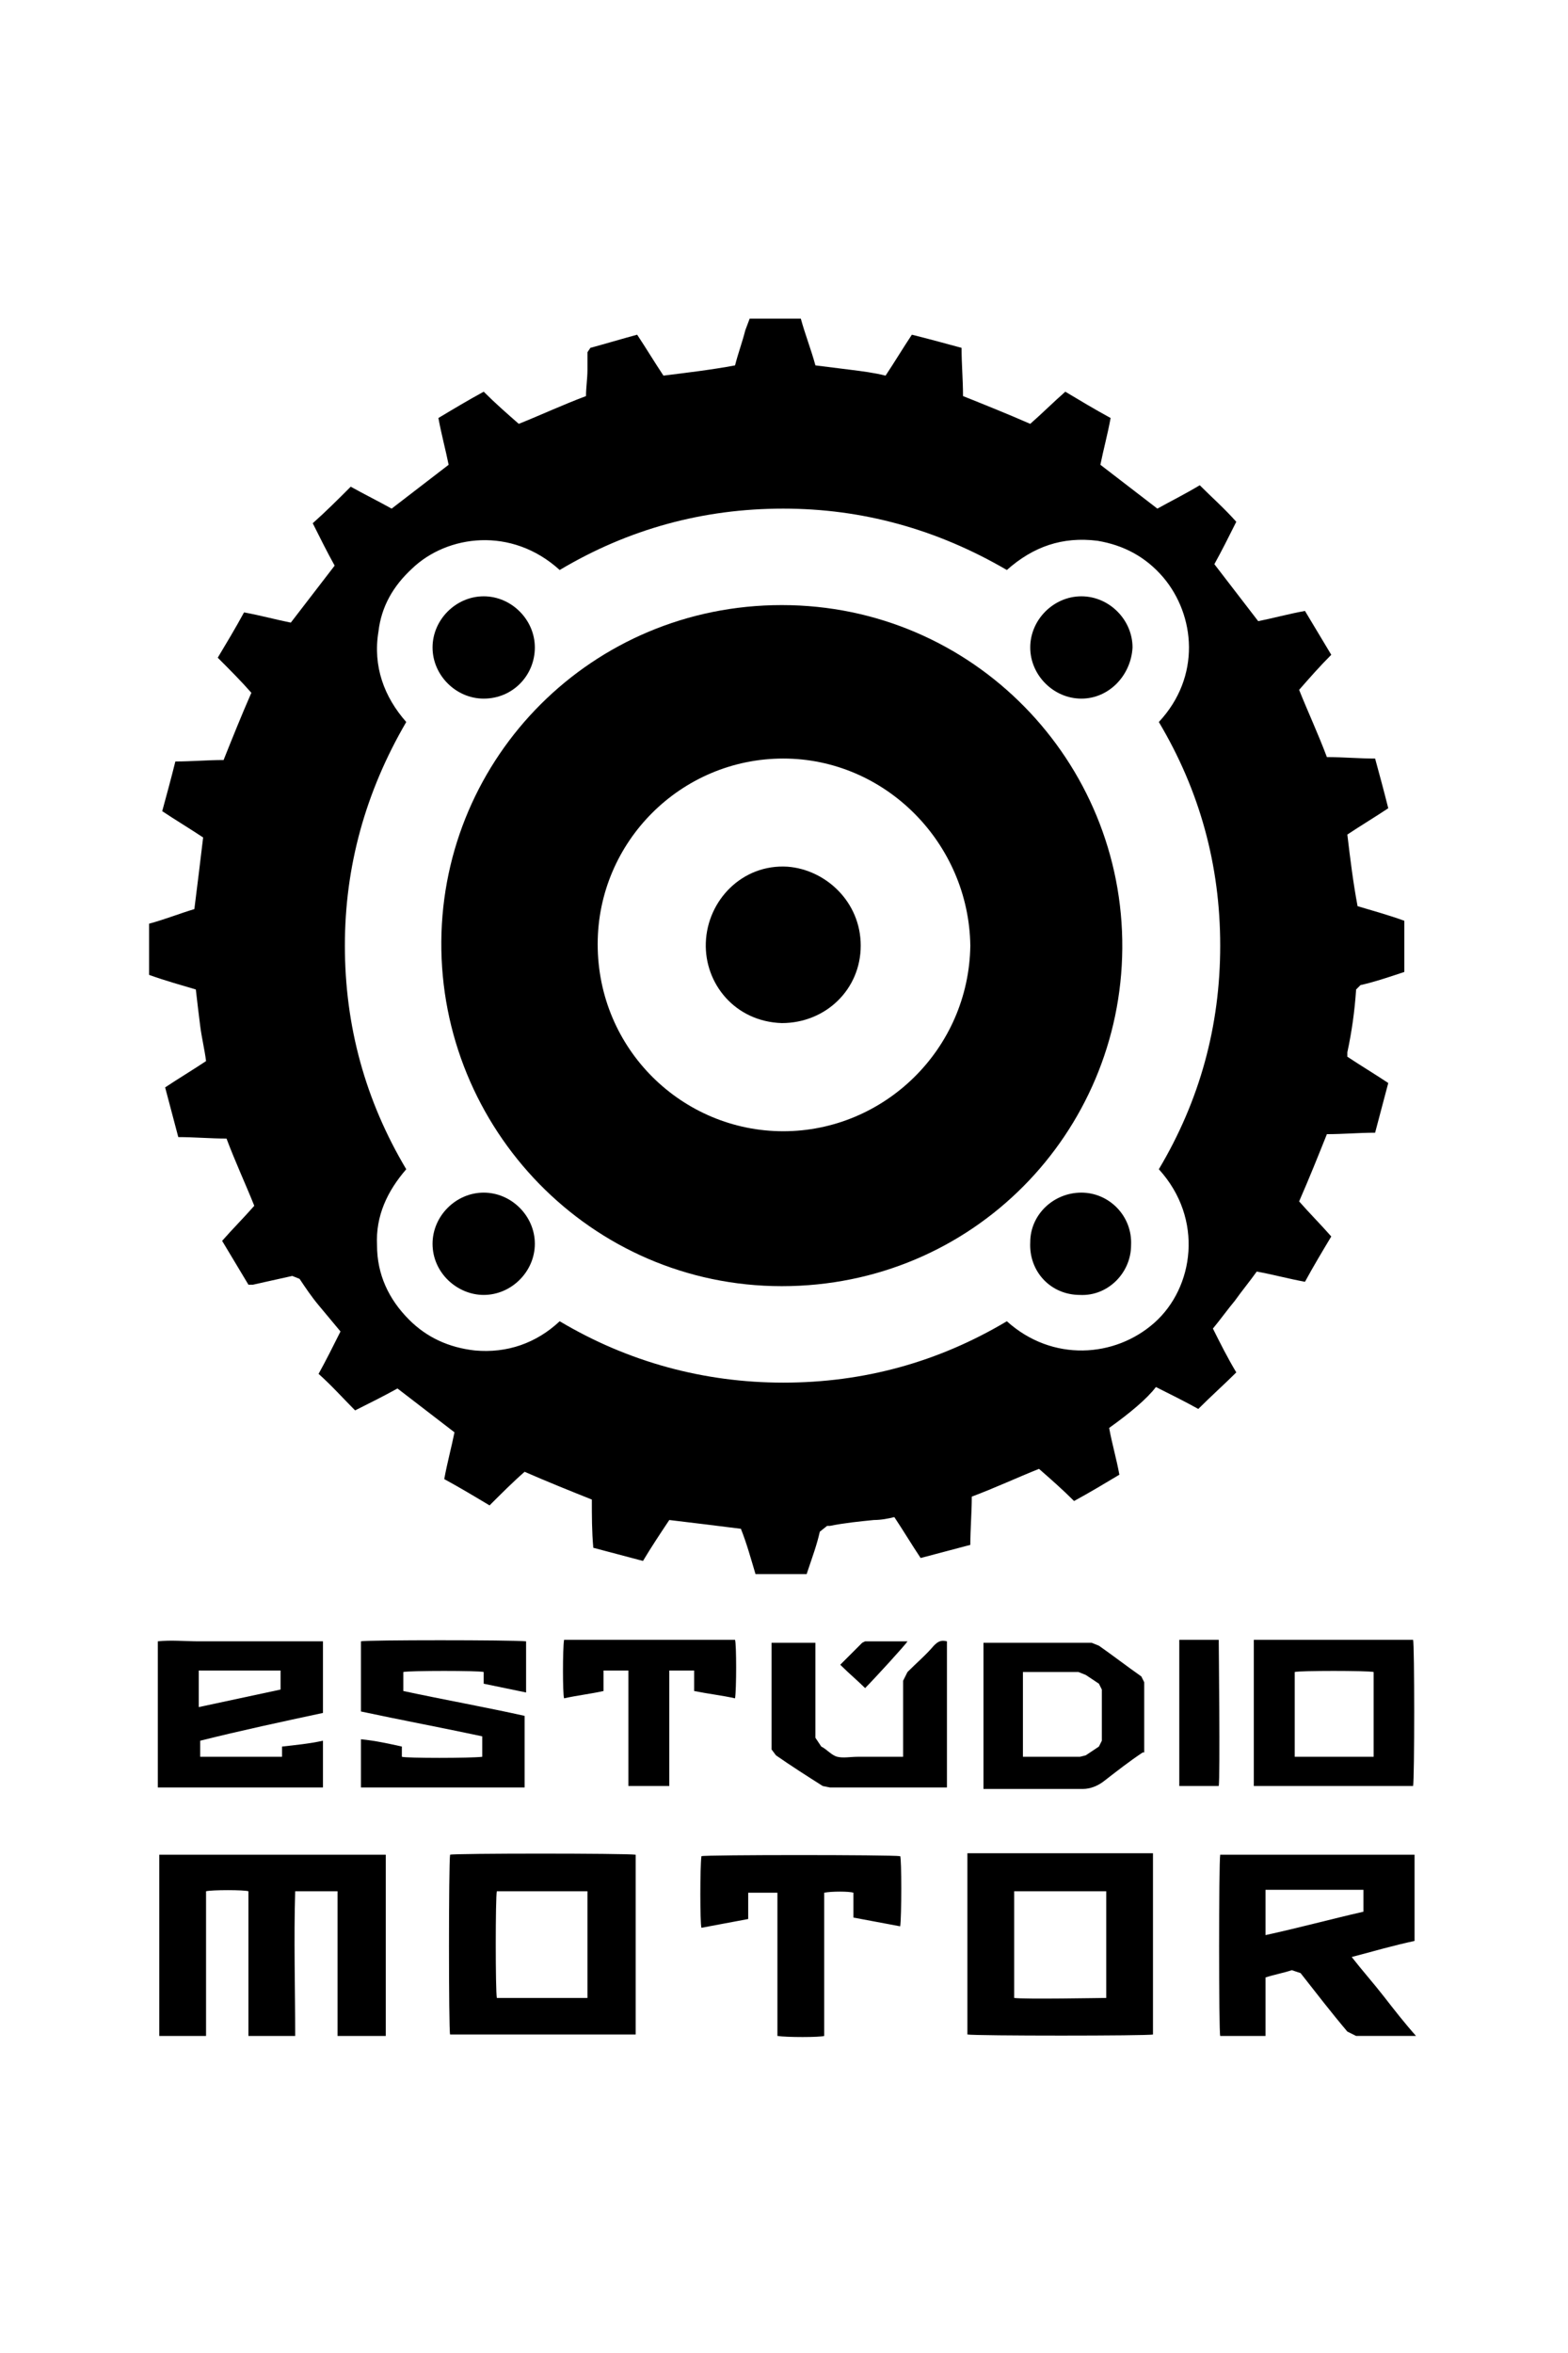
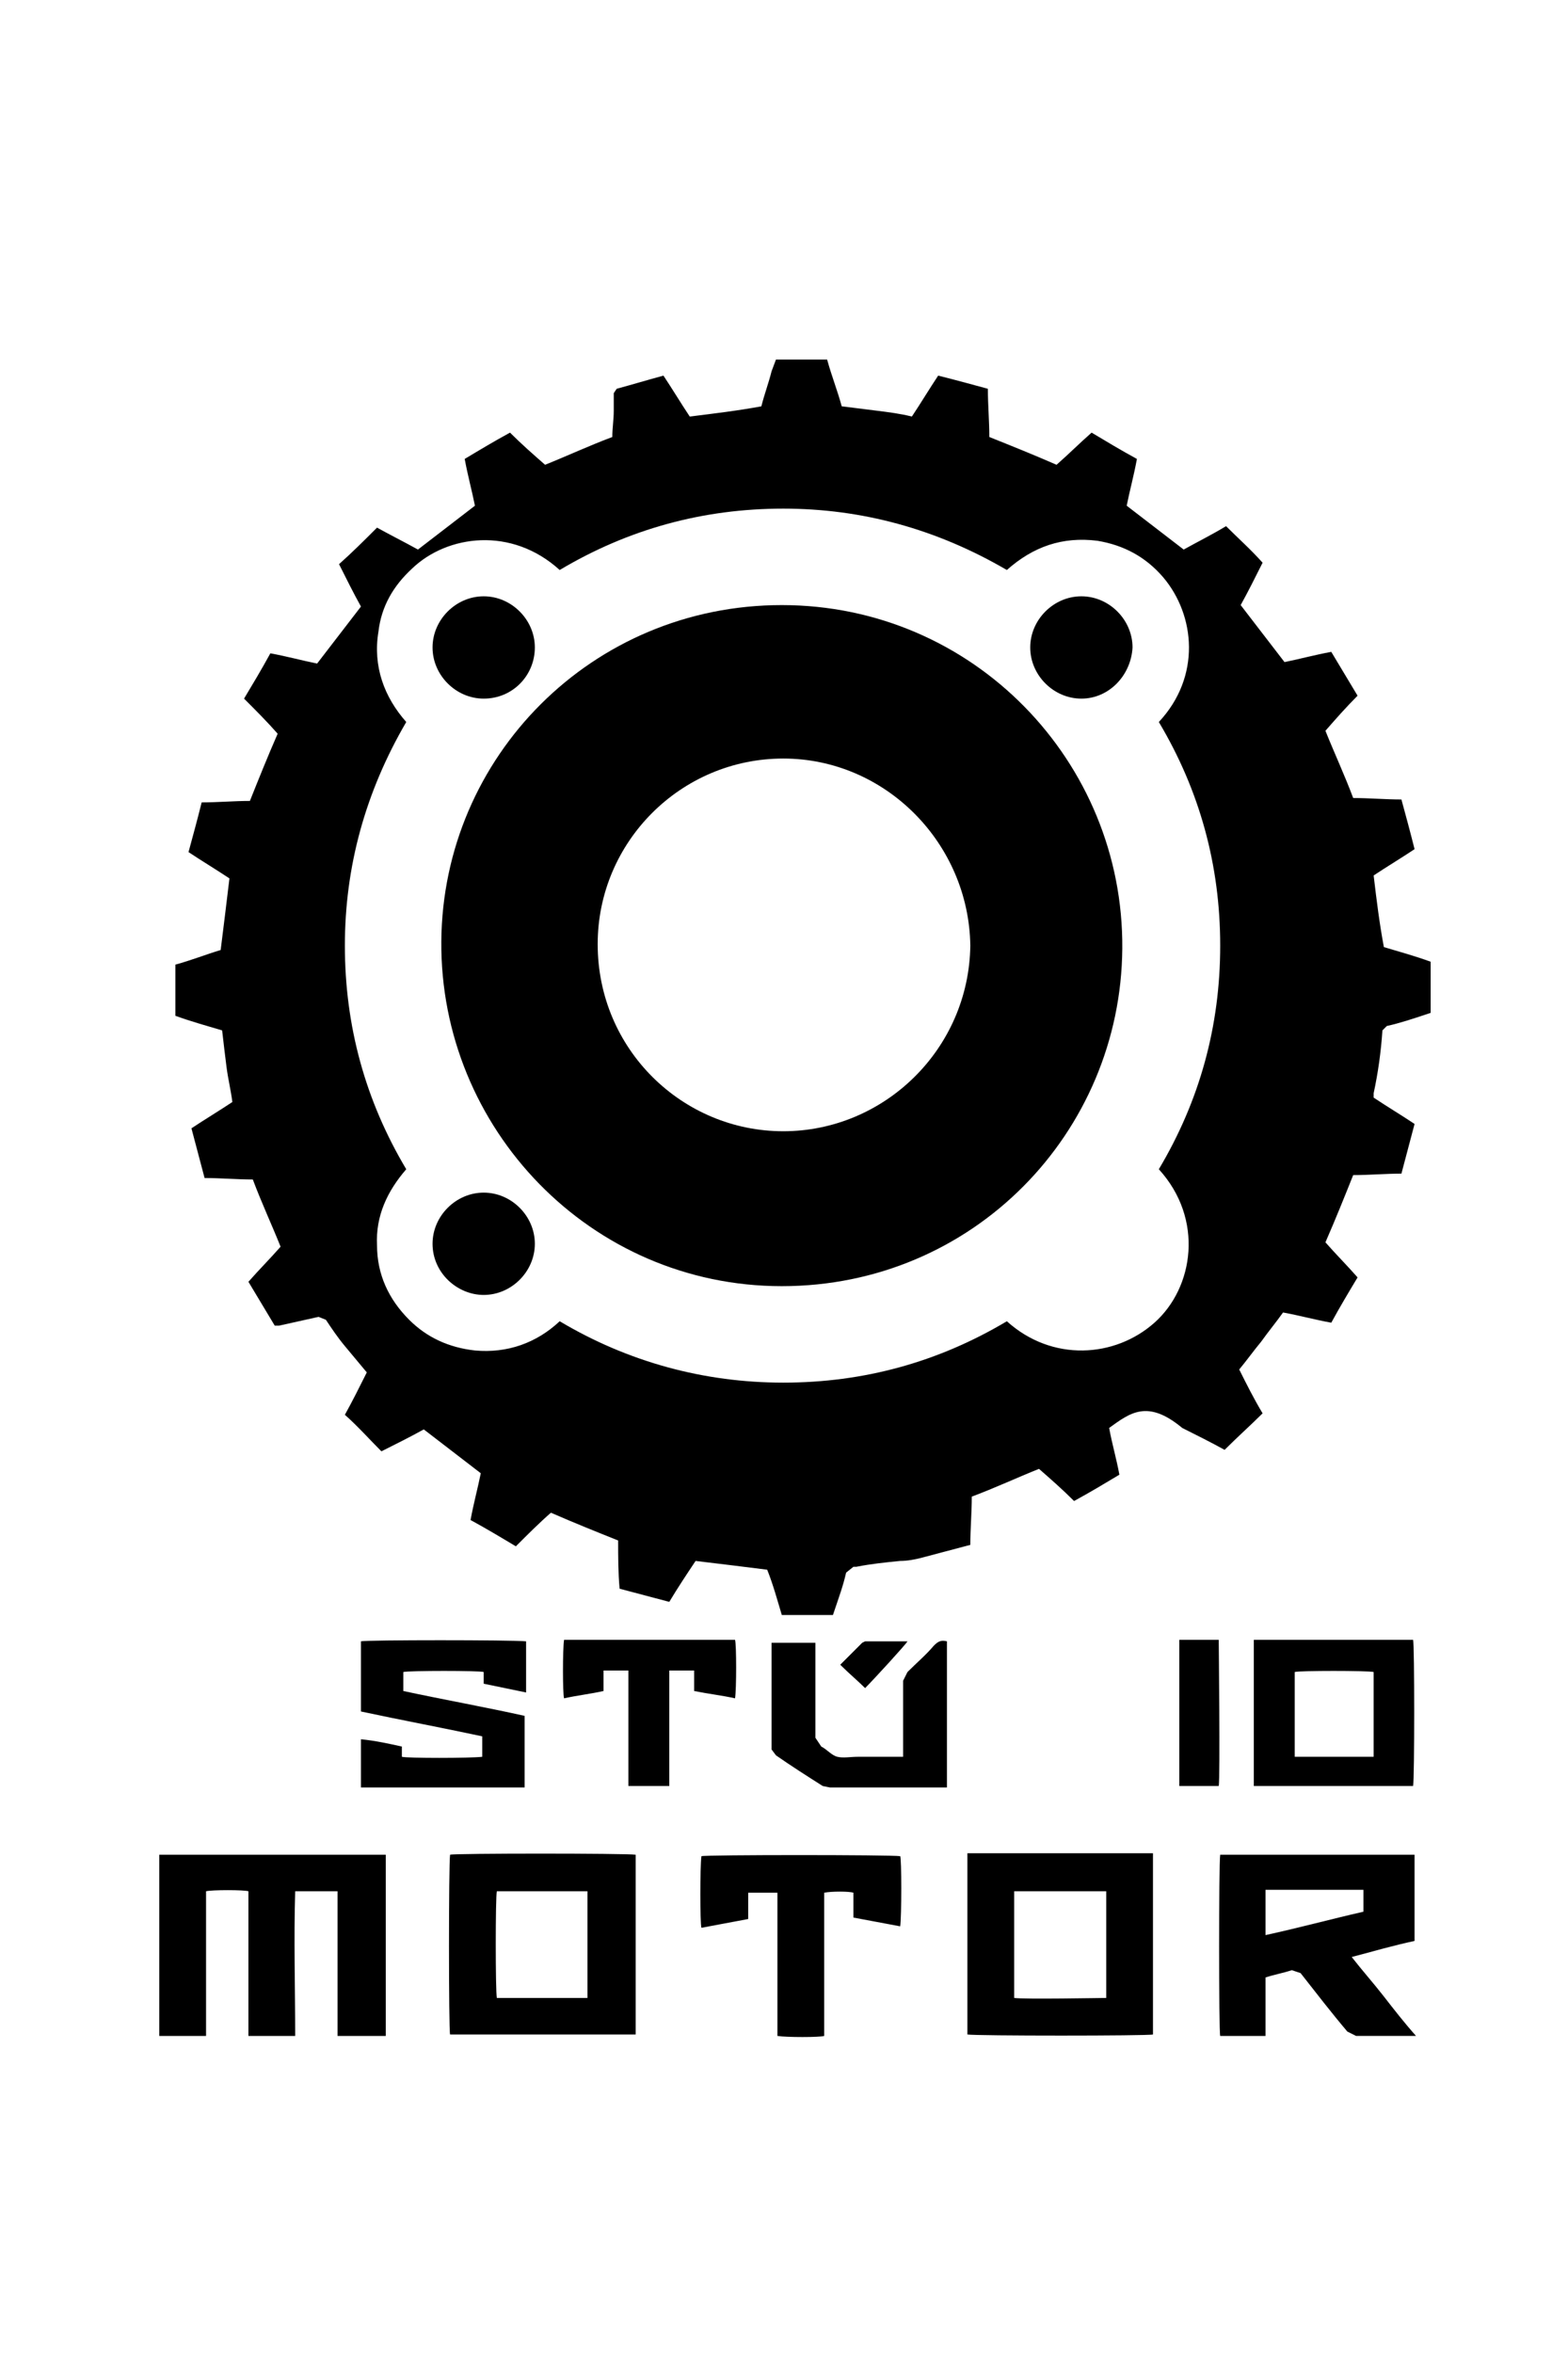
<svg xmlns="http://www.w3.org/2000/svg" version="1.1" id="Layer_2_1_" x="0px" y="0px" viewBox="178.8 0 107.3 161" enable-background="new 178.8 0 107.3 161" xml:space="preserve">
  <g id="Layer_2" opacity="0">
-     <rect x="178.8" fill="none" width="107.3" height="161" />
-   </g>
+     </g>
  <g>
-     <path d="M258.1,80c2.8-4.7,4.2-9.8,4.2-15.3c0-5.5-1.4-10.6-4.2-15.3c2.9-3.1,2.5-7.3,0.3-9.9c-1.2-1.4-2.7-2.2-4.5-2.5   c-2.4-0.3-4.4,0.4-6.2,2c-4.8-2.8-9.9-4.2-15.3-4.2c-5.5,0-10.6,1.4-15.3,4.2c-3.3-3-7.7-2.4-10.1-0.1c-1.3,1.2-2.1,2.6-2.3,4.3   c-0.4,2.4,0.4,4.5,1.9,6.2c-2.8,4.8-4.2,9.9-4.2,15.3c0,5.5,1.4,10.6,4.2,15.3c-1.3,1.5-2.1,3.2-2,5.2c0,2,0.8,3.7,2.2,5.1   c1.2,1.2,2.7,1.9,4.5,2.1c2.2,0.2,4.2-0.5,5.8-2c4.7,2.8,9.9,4.2,15.3,4.2c5.5,0,10.6-1.4,15.3-4.2c3.1,2.8,7.4,2.5,10.1,0.1   C260.5,88.1,261.2,83.4,258.1,80 M254.7,97.7c0.2,1.1,0.5,2.1,0.7,3.2c-1,0.6-2,1.2-3.1,1.8c-0.8-0.8-1.6-1.5-2.4-2.2   c-1.5,0.6-3,1.3-4.6,1.9c0,1.1-0.1,2.2-0.1,3.3c-1.1,0.3-2.3,0.6-3.4,0.9c-0.6-0.9-1.2-1.9-1.8-2.8c-0.4,0.1-0.9,0.2-1.4,0.2   c-1,0.1-2,0.2-3,0.4l-0.2,0l-0.5,0.4c-0.2,0.9-0.5,1.7-0.8,2.6l-0.1,0.3h-3.5c-0.3-1-0.6-2.1-1-3.1c-1.6-0.2-3.2-0.4-4.9-0.6   c-0.6,0.9-1.2,1.8-1.8,2.8c-1.1-0.3-2.3-0.6-3.4-0.9c-0.1-1.1-0.1-2.2-0.1-3.3c-1.5-0.6-3-1.2-4.6-1.9c-0.8,0.7-1.6,1.5-2.4,2.3   c-1-0.6-2-1.2-3.1-1.8c0.2-1.1,0.5-2.2,0.7-3.2c-1.3-1-2.6-2-3.9-3c-0.9,0.5-1.9,1-2.9,1.5c-0.8-0.8-1.6-1.7-2.5-2.5   c0.5-0.9,1-1.9,1.5-2.9c-0.5-0.6-1-1.2-1.5-1.8c-0.5-0.6-0.9-1.2-1.3-1.8l-0.5-0.2c-0.9,0.2-1.8,0.4-2.7,0.6l-0.3,0   c-0.6-1-1.2-2-1.8-3c0.7-0.8,1.5-1.6,2.2-2.4c-0.6-1.5-1.3-3-1.9-4.6c-1.1,0-2.2-0.1-3.3-0.1c-0.3-1.1-0.6-2.3-0.9-3.4   c0.9-0.6,1.9-1.2,2.8-1.8c-0.1-0.8-0.3-1.6-0.4-2.4c-0.1-0.8-0.2-1.6-0.3-2.5c-1-0.3-2.1-0.6-3.2-1v-3.5c1.1-0.3,2.1-0.7,3.1-1   c0.2-1.6,0.4-3.2,0.6-4.9c-0.9-0.6-1.9-1.2-2.8-1.8c0.3-1.1,0.6-2.2,0.9-3.4c1.1,0,2.2-0.1,3.3-0.1c0.6-1.5,1.2-3,1.9-4.6   c-0.7-0.8-1.5-1.6-2.3-2.4c0.6-1,1.2-2,1.8-3.1c1.1,0.2,2.2,0.5,3.2,0.7c1-1.3,2-2.6,3-3.9c-0.5-0.9-1-1.9-1.5-2.9   c0.9-0.8,1.7-1.6,2.6-2.5c0.9,0.5,1.9,1,2.8,1.5c1.3-1,2.6-2,3.9-3c-0.2-1-0.5-2.1-0.7-3.2c1-0.6,2-1.2,3.1-1.8   c0.8,0.8,1.6,1.5,2.4,2.2c1.5-0.6,3-1.3,4.6-1.9c0-0.6,0.1-1.2,0.1-1.8c0-0.4,0-0.8,0-1.2l0.2-0.3c1.1-0.3,2.1-0.6,3.2-0.9   c0.6,0.9,1.2,1.9,1.8,2.8c1.6-0.2,3.3-0.4,4.9-0.7c0.2-0.8,0.5-1.6,0.7-2.4l0.3-0.8l0.8,0c0.8,0,1.6,0,2.3,0h0.4   c0.3,1.1,0.7,2.1,1,3.2c0.8,0.1,1.6,0.2,2.4,0.3c0.8,0.1,1.6,0.2,2.4,0.4c0.6-0.9,1.2-1.9,1.8-2.8c1.2,0.3,2.3,0.6,3.4,0.9   c0,1.1,0.1,2.2,0.1,3.3c1.5,0.6,3,1.2,4.6,1.9c0.8-0.7,1.6-1.5,2.4-2.2c1,0.6,2,1.2,3.1,1.8c-0.2,1.1-0.5,2.2-0.7,3.2   c1.3,1,2.6,2,3.9,3c0.9-0.5,1.9-1,2.9-1.6c0.8,0.8,1.7,1.6,2.5,2.5c-0.5,1-1,2-1.5,2.9c1,1.3,2,2.6,3,3.9c1-0.2,2.1-0.5,3.2-0.7   c0.6,1,1.2,2,1.8,3c-0.8,0.8-1.5,1.6-2.2,2.4c0.6,1.5,1.3,3,1.9,4.6c1.1,0,2.2,0.1,3.3,0.1c0.3,1.1,0.6,2.2,0.9,3.4   c-0.9,0.6-1.9,1.2-2.8,1.8c0.2,1.7,0.4,3.3,0.7,4.9c1,0.3,2.1,0.6,3.2,1v3.5l-0.3,0.1c-0.9,0.3-1.8,0.6-2.7,0.8l-0.3,0.3   c-0.1,1.5-0.3,2.9-0.6,4.3l0,0.3c0.9,0.6,1.9,1.2,2.8,1.8c-0.3,1.1-0.6,2.3-0.9,3.4c-1.1,0-2.2,0.1-3.3,0.1c-0.6,1.5-1.2,3-1.9,4.6   c0.7,0.8,1.5,1.6,2.2,2.4c-0.6,1-1.2,2-1.8,3.1c-1.1-0.2-2.2-0.5-3.3-0.7c-0.5,0.7-1,1.3-1.5,2c-0.5,0.6-1,1.3-1.5,1.9   c0.5,1,1,2,1.6,3c-0.8,0.8-1.7,1.6-2.6,2.5c-0.9-0.5-1.9-1-2.9-1.5C257.3,95.7,256.1,96.7,254.7,97.7" />
+     <path d="M258.1,80c2.8-4.7,4.2-9.8,4.2-15.3c0-5.5-1.4-10.6-4.2-15.3c2.9-3.1,2.5-7.3,0.3-9.9c-1.2-1.4-2.7-2.2-4.5-2.5   c-2.4-0.3-4.4,0.4-6.2,2c-4.8-2.8-9.9-4.2-15.3-4.2c-5.5,0-10.6,1.4-15.3,4.2c-3.3-3-7.7-2.4-10.1-0.1c-1.3,1.2-2.1,2.6-2.3,4.3   c-0.4,2.4,0.4,4.5,1.9,6.2c-2.8,4.8-4.2,9.9-4.2,15.3c0,5.5,1.4,10.6,4.2,15.3c-1.3,1.5-2.1,3.2-2,5.2c0,2,0.8,3.7,2.2,5.1   c1.2,1.2,2.7,1.9,4.5,2.1c2.2,0.2,4.2-0.5,5.8-2c4.7,2.8,9.9,4.2,15.3,4.2c5.5,0,10.6-1.4,15.3-4.2c3.1,2.8,7.4,2.5,10.1,0.1   C260.5,88.1,261.2,83.4,258.1,80 M254.7,97.7c0.2,1.1,0.5,2.1,0.7,3.2c-1,0.6-2,1.2-3.1,1.8c-0.8-0.8-1.6-1.5-2.4-2.2   c-1.5,0.6-3,1.3-4.6,1.9c0,1.1-0.1,2.2-0.1,3.3c-1.1,0.3-2.3,0.6-3.4,0.9c-0.4,0.1-0.9,0.2-1.4,0.2   c-1,0.1-2,0.2-3,0.4l-0.2,0l-0.5,0.4c-0.2,0.9-0.5,1.7-0.8,2.6l-0.1,0.3h-3.5c-0.3-1-0.6-2.1-1-3.1c-1.6-0.2-3.2-0.4-4.9-0.6   c-0.6,0.9-1.2,1.8-1.8,2.8c-1.1-0.3-2.3-0.6-3.4-0.9c-0.1-1.1-0.1-2.2-0.1-3.3c-1.5-0.6-3-1.2-4.6-1.9c-0.8,0.7-1.6,1.5-2.4,2.3   c-1-0.6-2-1.2-3.1-1.8c0.2-1.1,0.5-2.2,0.7-3.2c-1.3-1-2.6-2-3.9-3c-0.9,0.5-1.9,1-2.9,1.5c-0.8-0.8-1.6-1.7-2.5-2.5   c0.5-0.9,1-1.9,1.5-2.9c-0.5-0.6-1-1.2-1.5-1.8c-0.5-0.6-0.9-1.2-1.3-1.8l-0.5-0.2c-0.9,0.2-1.8,0.4-2.7,0.6l-0.3,0   c-0.6-1-1.2-2-1.8-3c0.7-0.8,1.5-1.6,2.2-2.4c-0.6-1.5-1.3-3-1.9-4.6c-1.1,0-2.2-0.1-3.3-0.1c-0.3-1.1-0.6-2.3-0.9-3.4   c0.9-0.6,1.9-1.2,2.8-1.8c-0.1-0.8-0.3-1.6-0.4-2.4c-0.1-0.8-0.2-1.6-0.3-2.5c-1-0.3-2.1-0.6-3.2-1v-3.5c1.1-0.3,2.1-0.7,3.1-1   c0.2-1.6,0.4-3.2,0.6-4.9c-0.9-0.6-1.9-1.2-2.8-1.8c0.3-1.1,0.6-2.2,0.9-3.4c1.1,0,2.2-0.1,3.3-0.1c0.6-1.5,1.2-3,1.9-4.6   c-0.7-0.8-1.5-1.6-2.3-2.4c0.6-1,1.2-2,1.8-3.1c1.1,0.2,2.2,0.5,3.2,0.7c1-1.3,2-2.6,3-3.9c-0.5-0.9-1-1.9-1.5-2.9   c0.9-0.8,1.7-1.6,2.6-2.5c0.9,0.5,1.9,1,2.8,1.5c1.3-1,2.6-2,3.9-3c-0.2-1-0.5-2.1-0.7-3.2c1-0.6,2-1.2,3.1-1.8   c0.8,0.8,1.6,1.5,2.4,2.2c1.5-0.6,3-1.3,4.6-1.9c0-0.6,0.1-1.2,0.1-1.8c0-0.4,0-0.8,0-1.2l0.2-0.3c1.1-0.3,2.1-0.6,3.2-0.9   c0.6,0.9,1.2,1.9,1.8,2.8c1.6-0.2,3.3-0.4,4.9-0.7c0.2-0.8,0.5-1.6,0.7-2.4l0.3-0.8l0.8,0c0.8,0,1.6,0,2.3,0h0.4   c0.3,1.1,0.7,2.1,1,3.2c0.8,0.1,1.6,0.2,2.4,0.3c0.8,0.1,1.6,0.2,2.4,0.4c0.6-0.9,1.2-1.9,1.8-2.8c1.2,0.3,2.3,0.6,3.4,0.9   c0,1.1,0.1,2.2,0.1,3.3c1.5,0.6,3,1.2,4.6,1.9c0.8-0.7,1.6-1.5,2.4-2.2c1,0.6,2,1.2,3.1,1.8c-0.2,1.1-0.5,2.2-0.7,3.2   c1.3,1,2.6,2,3.9,3c0.9-0.5,1.9-1,2.9-1.6c0.8,0.8,1.7,1.6,2.5,2.5c-0.5,1-1,2-1.5,2.9c1,1.3,2,2.6,3,3.9c1-0.2,2.1-0.5,3.2-0.7   c0.6,1,1.2,2,1.8,3c-0.8,0.8-1.5,1.6-2.2,2.4c0.6,1.5,1.3,3,1.9,4.6c1.1,0,2.2,0.1,3.3,0.1c0.3,1.1,0.6,2.2,0.9,3.4   c-0.9,0.6-1.9,1.2-2.8,1.8c0.2,1.7,0.4,3.3,0.7,4.9c1,0.3,2.1,0.6,3.2,1v3.5l-0.3,0.1c-0.9,0.3-1.8,0.6-2.7,0.8l-0.3,0.3   c-0.1,1.5-0.3,2.9-0.6,4.3l0,0.3c0.9,0.6,1.9,1.2,2.8,1.8c-0.3,1.1-0.6,2.3-0.9,3.4c-1.1,0-2.2,0.1-3.3,0.1c-0.6,1.5-1.2,3-1.9,4.6   c0.7,0.8,1.5,1.6,2.2,2.4c-0.6,1-1.2,2-1.8,3.1c-1.1-0.2-2.2-0.5-3.3-0.7c-0.5,0.7-1,1.3-1.5,2c-0.5,0.6-1,1.3-1.5,1.9   c0.5,1,1,2,1.6,3c-0.8,0.8-1.7,1.6-2.6,2.5c-0.9-0.5-1.9-1-2.9-1.5C257.3,95.7,256.1,96.7,254.7,97.7" />
    <path d="M205.1,139.3h-3.2v-9.9H199c-0.1,3.3,0,6.6,0,9.9h-3.2c0-1.1,0-2.2,0-3.3v-3.3v-3.3c-0.3-0.1-2.5-0.1-2.9,0v9.9h-3.2v-12.4   h15.5V139.3z" />
    <path d="M265.4,132.4c2.3-0.5,4.5-1.1,6.7-1.6v-1.5h-6.7V132.4z M265.4,135.3v4h-3.1c-0.1-0.3-0.1-11.8,0-12.4h13.3v5.9   c-1.4,0.3-2.8,0.7-4.3,1.1c0.7,0.9,1.5,1.8,2.2,2.7c0.7,0.9,1.4,1.8,2.2,2.7l-0.4,0c-1.2,0-2.5,0-3.7,0l-0.6-0.3   c-1.1-1.3-2.1-2.6-3.2-4l-0.6-0.2C266.6,135,266,135.1,265.4,135.3" />
    <path d="M248.2,136.7c0.7,0.1,6,0,6.3,0v-7.3h-6.3V136.7z M245,126.8h12.7v12.4c-0.3,0.1-12.2,0.1-12.7,0V126.8z" />
    <path d="M212.8,129.4c-0.1,0.3-0.1,6.9,0,7.3h6.2v-7.3H212.8z M222.3,139.2h-12.7c-0.1-0.3-0.1-11.7,0-12.3c0.3-0.1,12-0.1,12.7,0   V139.2z" />
-     <path d="M198,114.3h-5.6v2.5c1.9-0.4,3.7-0.8,5.6-1.2V114.3z M200.9,112.2v5c-2.8,0.6-5.6,1.2-8.4,1.9v1.1h5.6l0-0.7   c0.9-0.1,1.9-0.2,2.8-0.4v3.2h-11.3v-10c0.9-0.1,1.9,0,2.8,0c1,0,1.9,0,2.9,0h2.8H200.9z" />
    <path d="M214.8,112.3v3.5c-1-0.2-1.9-0.4-2.9-0.6v-0.8c-0.3-0.1-5.1-0.1-5.5,0v1.3c2.8,0.6,5.6,1.1,8.3,1.7v4.9h-11.2V119   c1,0.1,1.9,0.3,2.8,0.5l0,0.7c0.3,0.1,4.7,0.1,5.5,0v-1.4c-2.8-0.6-5.5-1.1-8.3-1.7v-4.8C203.9,112.2,213.8,112.2,214.8,112.3" />
    <path d="M240.4,131.8c-1.1-0.2-2.1-0.4-3.2-0.6v-1.7c-0.3-0.1-1.5-0.1-2,0v9.8c-0.3,0.1-2.6,0.1-3.2,0v-9.8h-2v1.8   c-1.1,0.2-2.1,0.4-3.2,0.6c-0.1-0.3-0.1-4.2,0-4.9c0.3-0.1,13-0.1,13.6,0C240.5,127.1,240.5,131.2,240.4,131.8" />
    <path d="M267.4,120.2h5.4v-5.8c-0.4-0.1-5.1-0.1-5.4,0V120.2z M264.6,122.2v-10h10.9c0.1,0.3,0.1,9.5,0,10H264.6z" />
-     <path d="M248.8,120.2l0.1,0c1.3,0,2.5,0,3.8,0l0.4-0.1l0.9-0.6l0.2-0.4c0-1.2,0-2.3,0-3.5l-0.2-0.4l-0.9-0.6l-0.5-0.2   c-1.2,0-2.3,0-3.5,0l-0.3,0V120.2z M257,119.9c-0.9,0.6-1.8,1.3-2.7,2c-0.4,0.3-0.9,0.5-1.4,0.5c-2.1,0-4.3,0-6.4,0h-0.4v-10l0.3,0   c2.4,0,4.7,0,7.1,0l0.5,0.2c1,0.7,1.9,1.4,2.9,2.1l0.2,0.4c0,1.6,0,3.2,0,4.8L257,119.9z" />
    <path d="M240.6,120.2v-0.4c0-1.6,0-3.2,0-4.8l0.3-0.6c0.6-0.6,1.3-1.2,1.8-1.8c0.3-0.3,0.5-0.4,0.9-0.3v10l-0.3,0   c-2.6,0-5.2,0-7.7,0l-0.5-0.1c-1.1-0.7-2.2-1.4-3.2-2.1l-0.3-0.4c0-2.4,0-4.7,0-7.1l0-0.2h3l0,0.4c0,2,0,4.1,0,6.1l0.4,0.6   c0.4,0.2,0.7,0.6,1.1,0.7c0.4,0.1,0.9,0,1.4,0c0.9,0,1.8,0,2.7,0L240.6,120.2z" />
    <path d="M224.6,122.2h-2.8v-7.9c-0.6,0-1.2,0-1.7,0v1.4c-0.9,0.2-1.8,0.3-2.7,0.5c-0.1-0.3-0.1-3.4,0-4h11.7c0.1,0.3,0.1,3.4,0,4   c-0.9-0.2-1.8-0.3-2.8-0.5v-1.4h-1.7V122.2z" />
    <path d="M262.2,122.2h-2.7v-10h2.7C262.2,112.5,262.3,121.6,262.2,122.2" />
    <path d="M238,115.5c-0.5-0.5-1.1-1-1.6-1.5l-0.1-0.1c0.5-0.5,1-1,1.5-1.5l0.2-0.1c1,0,1.9,0,2.9,0   C240.8,112.5,238.6,114.9,238,115.5" />
    <path d="M232.4,51.9c-7,0-12.7,5.7-12.7,12.7c0,7.2,5.8,12.8,12.7,12.8c6.9,0,12.7-5.6,12.8-12.7C245.1,57.7,239.4,51.9,232.4,51.9    M232.3,88c-13.1,0-23.4-10.8-23.3-23.6c0.1-12.6,10.3-23,23.3-23c13.1,0,23.4,10.7,23.3,23.5C255.5,77.5,245.4,88,232.3,88" />
    <path d="M211.9,47.8c-1.9,0-3.5-1.6-3.5-3.5c0-1.9,1.6-3.5,3.5-3.5c1.9,0,3.5,1.6,3.5,3.5C215.4,46.2,213.9,47.8,211.9,47.8" />
    <path d="M211.9,88.6c-1.8,0-3.5-1.5-3.5-3.5c0-1.9,1.6-3.5,3.5-3.5c1.9,0,3.5,1.6,3.5,3.5C215.4,87,213.8,88.6,211.9,88.6" />
-     <path d="M252.7,88.6c-2,0-3.5-1.6-3.4-3.6c0-1.9,1.6-3.4,3.5-3.4c1.9,0,3.5,1.6,3.4,3.6C256.2,87.1,254.6,88.7,252.7,88.6" />
    <path d="M252.8,47.8c-1.9,0-3.5-1.6-3.5-3.5c0-1.9,1.6-3.5,3.5-3.5c1.9,0,3.5,1.6,3.5,3.5C256.2,46.2,254.7,47.8,252.8,47.8" />
-     <path d="M237.7,64.7c0,3-2.4,5.3-5.4,5.3c-3.2-0.1-5.3-2.7-5.2-5.5c0.1-2.9,2.5-5.4,5.6-5.2C235.3,59.5,237.7,61.7,237.7,64.7" />
  </g>
</svg>